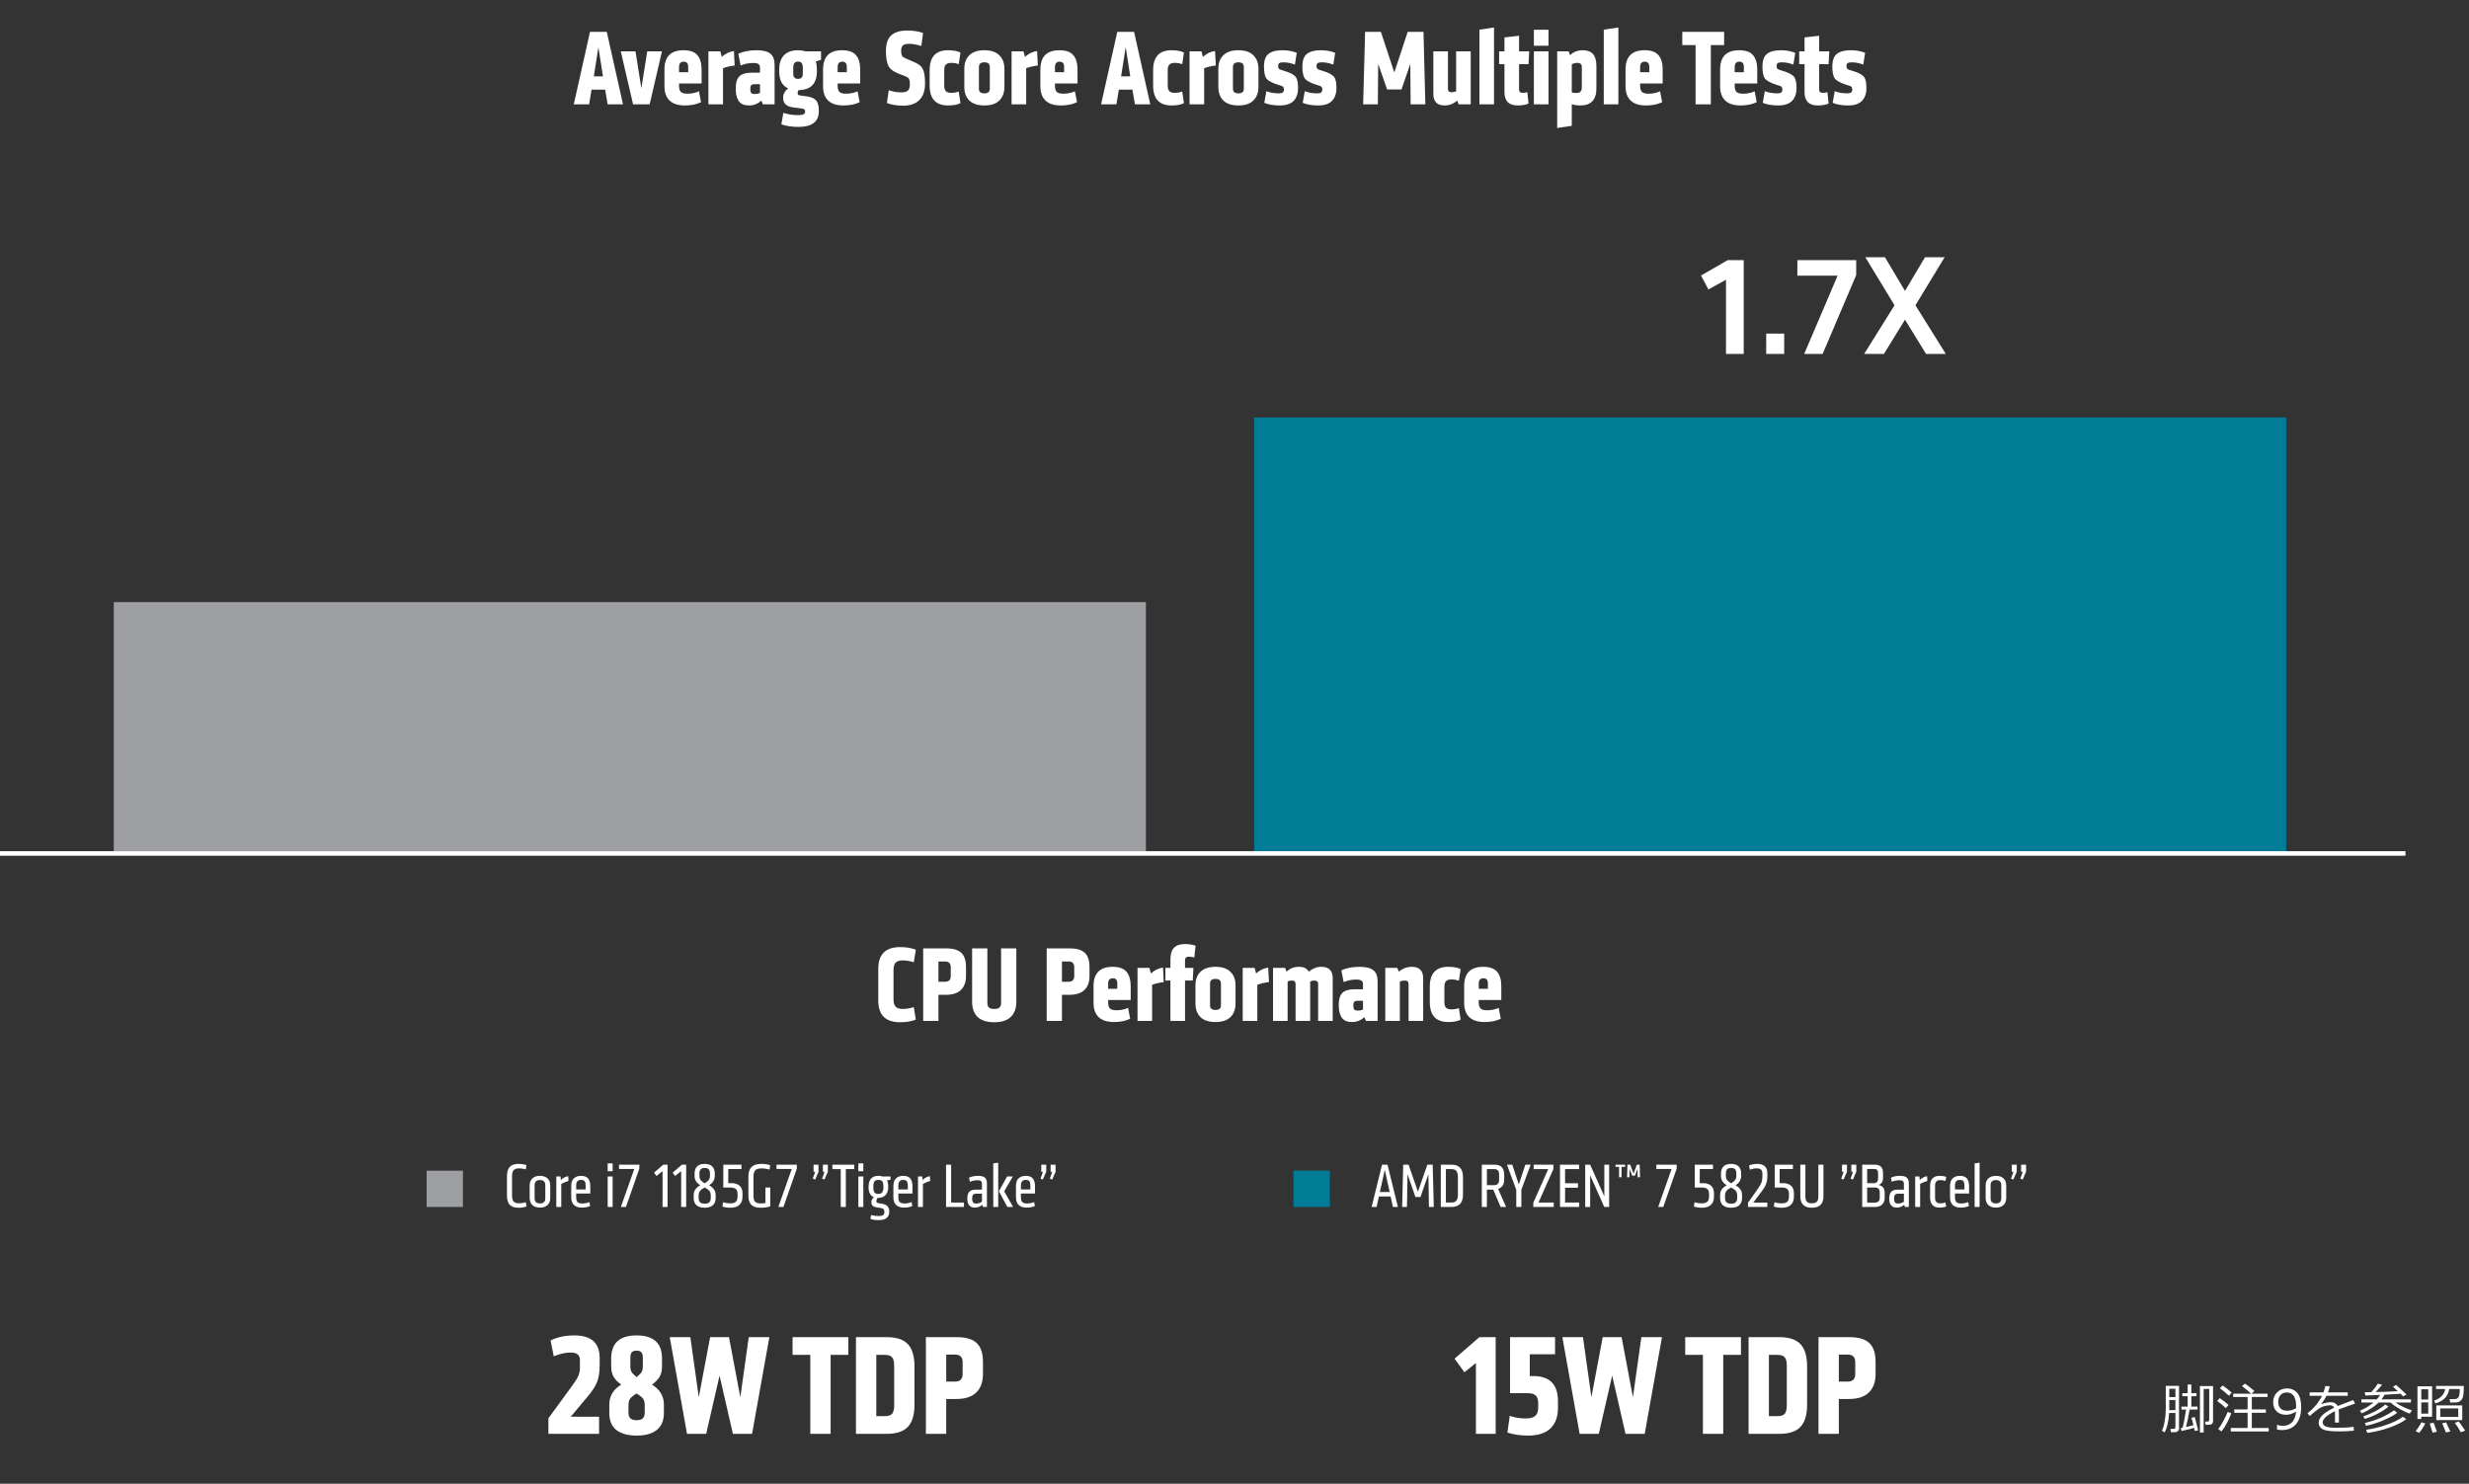
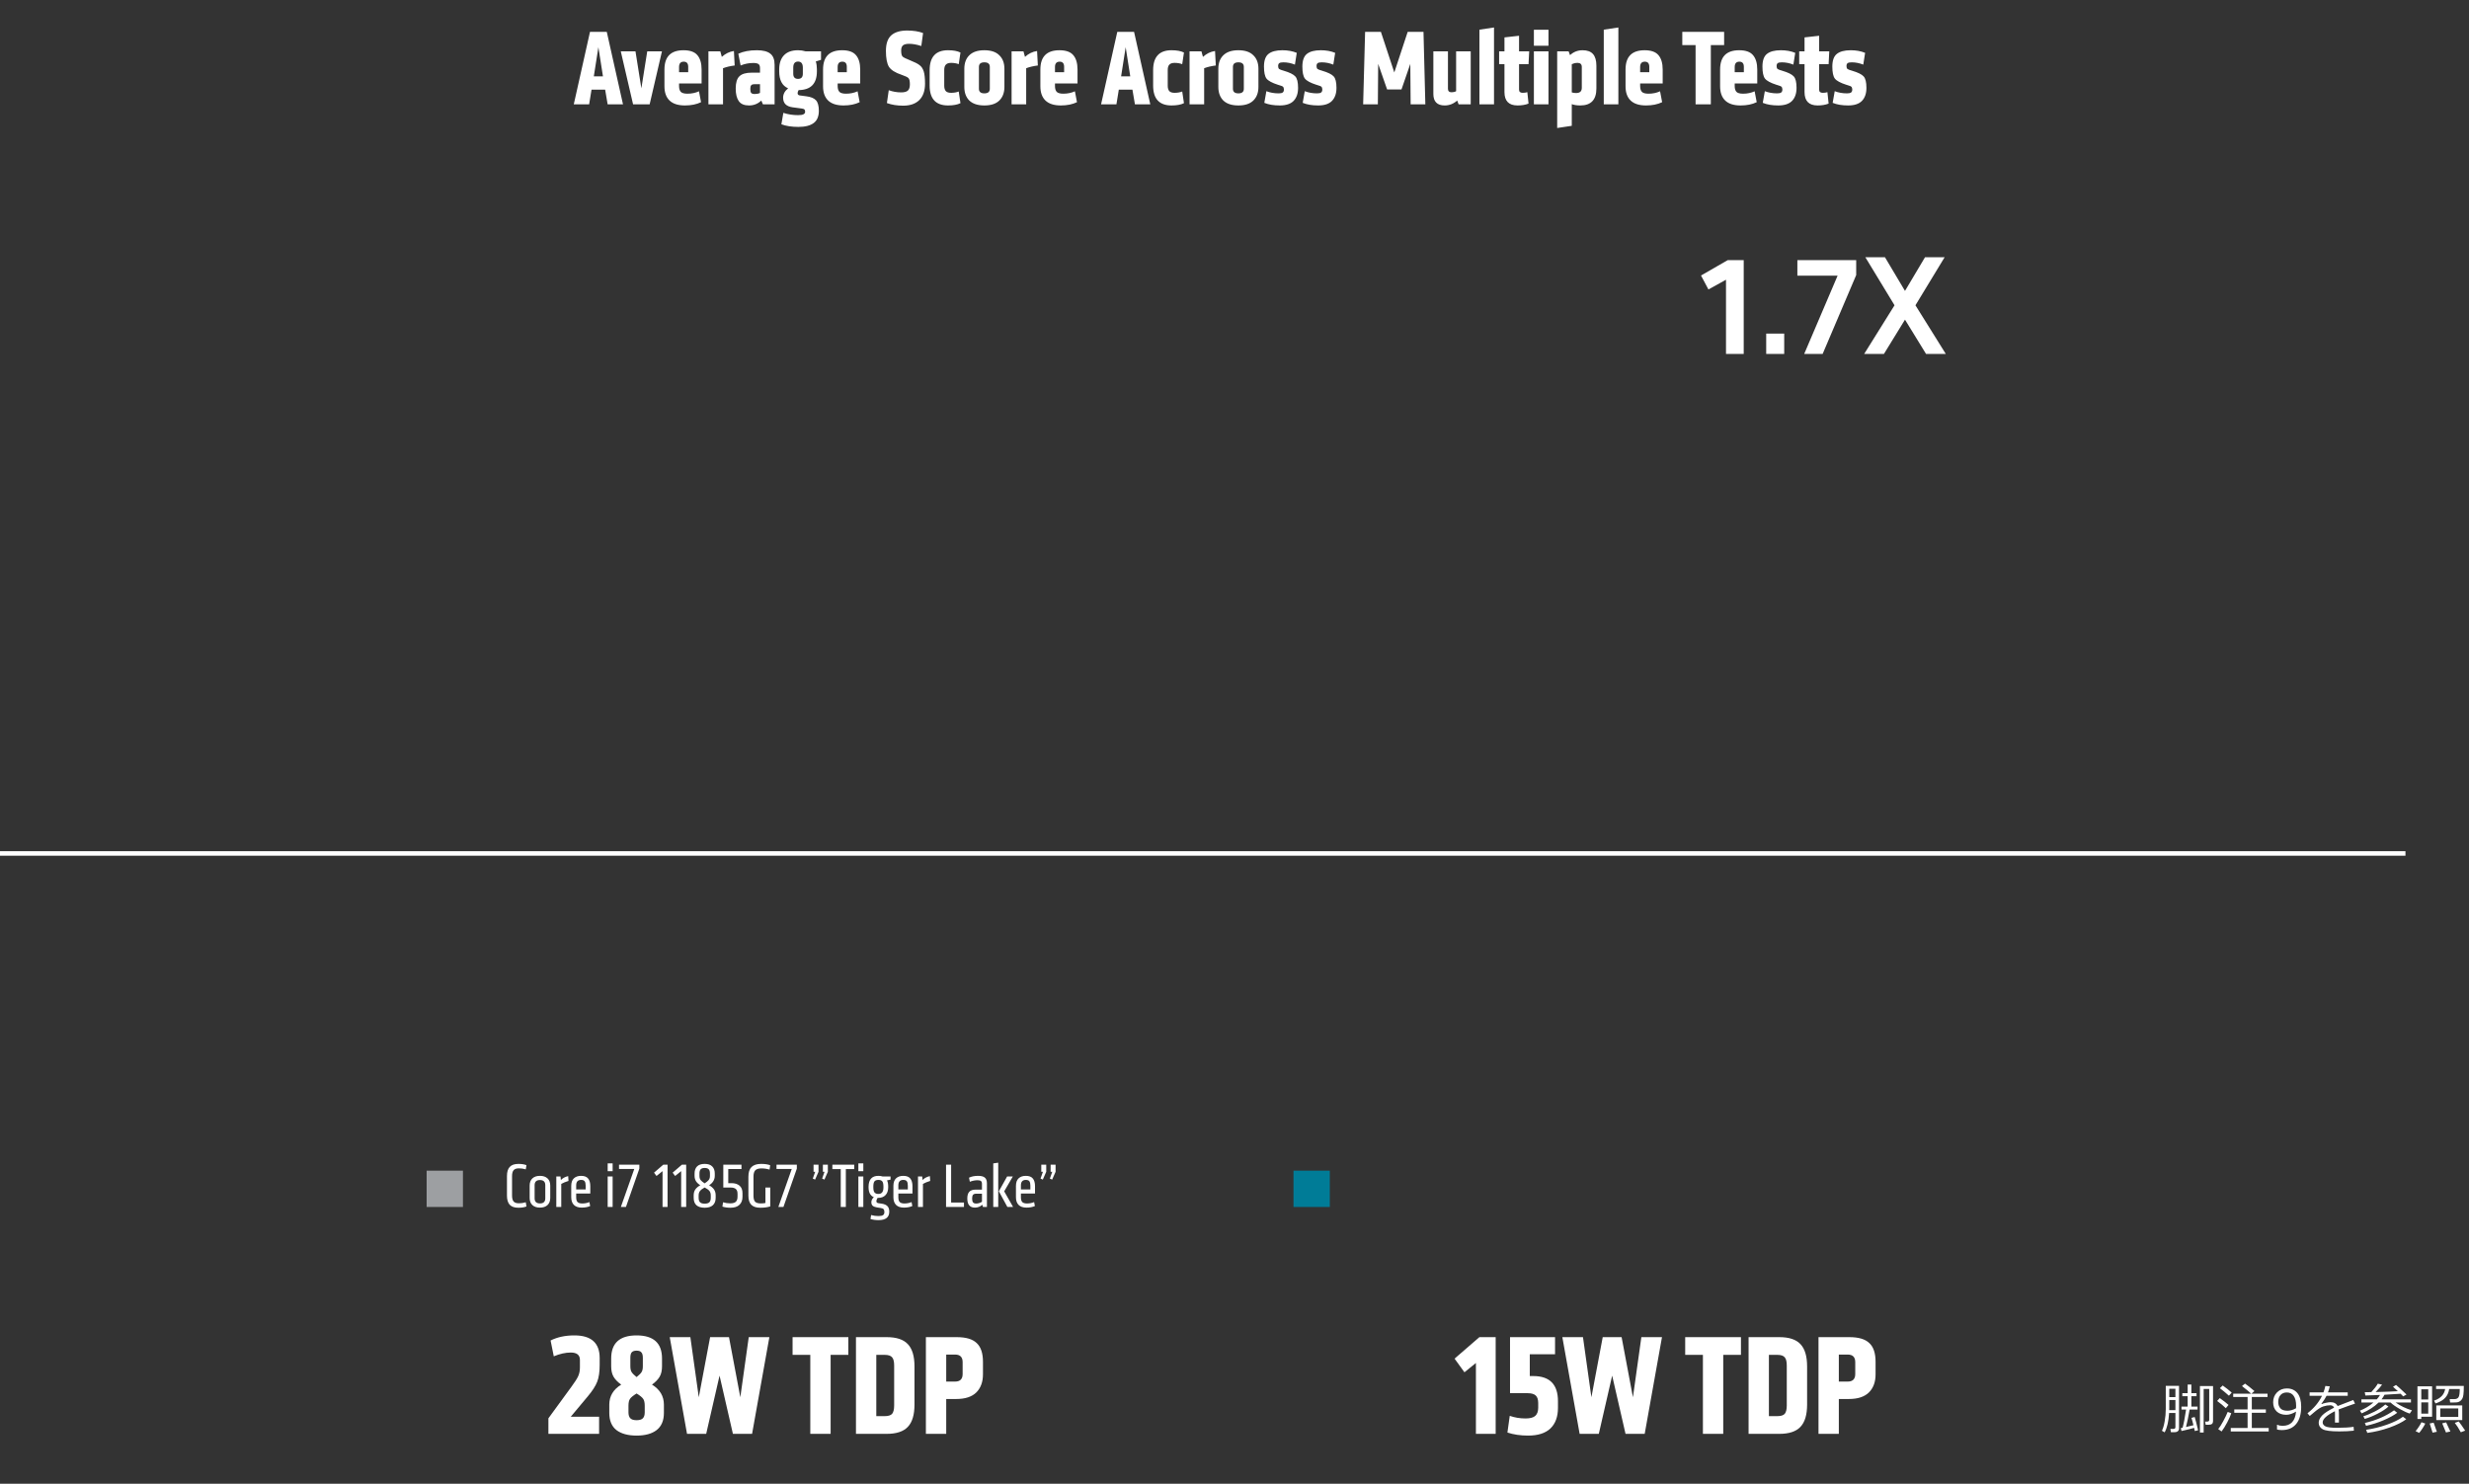
<svg xmlns="http://www.w3.org/2000/svg" width="544" height="327" viewBox="0 0 544 327" fill="none">
  <rect x="0" y="0" width="544" height="327" fill="#333333" stroke="none" />
-   <rect x="25.068" y="132.696" width="227.409" height="54.893" fill="#9D9FA2" />
-   <rect x="276.33" y="92" width="227.409" height="95.589" fill="#007C97" />
  <line x1="530" y1="188.089" y2="188.089" stroke="white" />
  <path d="M126.42 23L129.996 7.016H133.692L137.268 23H133.884L133.332 19.76H130.332L129.804 23H126.42ZM130.836 16.832H132.852L131.844 10.4L130.836 16.832ZM139.489 23L136.777 11.312H140.017L141.313 19.472L142.609 11.312H145.849L143.137 23H139.489ZM154.585 18.392H149.617V18.968C149.617 19.56 149.753 19.992 150.025 20.264C150.297 20.52 150.777 20.648 151.465 20.648C152.393 20.648 153.241 20.472 154.009 20.12L154.465 22.52C153.473 23 152.289 23.24 150.913 23.24C149.409 23.24 148.281 22.88 147.529 22.16C146.777 21.44 146.401 20.392 146.401 19.016V15.32C146.401 12.488 147.801 11.072 150.601 11.072C152.025 11.072 153.041 11.432 153.649 12.152C154.273 12.872 154.585 13.936 154.585 15.344V18.392ZM151.633 15.92V14.72C151.633 13.968 151.305 13.592 150.649 13.592C149.961 13.592 149.617 13.984 149.617 14.768V15.92H151.633ZM161.705 11.24L161.873 14.432C160.945 14.544 160.089 14.744 159.305 15.032V23H156.089V11.312H158.705L159.041 12.536C159.825 11.816 160.713 11.384 161.705 11.24ZM170.669 14.312V23H168.101L167.741 22.16C166.989 22.88 166.085 23.24 165.029 23.24C163.973 23.24 163.221 22.92 162.773 22.28C162.325 21.64 162.101 20.72 162.101 19.52C162.101 18.256 162.365 17.36 162.893 16.832C163.437 16.288 164.333 16.016 165.581 16.016H167.453V14.984C167.453 14.568 167.341 14.28 167.117 14.12C166.893 13.96 166.509 13.88 165.965 13.88C165.005 13.88 164.077 14.064 163.181 14.432L162.677 11.84C163.781 11.328 165.141 11.072 166.757 11.072C168.101 11.072 169.085 11.32 169.709 11.816C170.349 12.296 170.669 13.128 170.669 14.312ZM167.453 20.48V18.56H166.205C165.869 18.56 165.637 18.64 165.509 18.8C165.381 18.944 165.317 19.208 165.317 19.592C165.317 20.008 165.381 20.304 165.509 20.48C165.653 20.64 165.917 20.72 166.301 20.72C166.749 20.72 167.133 20.64 167.453 20.48ZM179.987 15.224V15.728C179.987 18.448 178.643 19.824 175.955 19.856C175.811 20.112 175.739 20.336 175.739 20.528C175.739 20.816 175.899 20.984 176.219 21.032L177.683 21.224C178.675 21.352 179.379 21.648 179.795 22.112C180.211 22.576 180.419 23.344 180.419 24.416C180.419 25.648 180.043 26.544 179.291 27.104C178.539 27.68 177.411 27.968 175.907 27.968C174.435 27.968 173.187 27.776 172.163 27.392L172.595 24.872C173.619 25.208 174.699 25.376 175.835 25.376C176.411 25.376 176.811 25.312 177.035 25.184C177.275 25.072 177.395 24.88 177.395 24.608C177.395 24.368 177.339 24.2 177.227 24.104C177.115 24.008 176.907 23.944 176.603 23.912L174.635 23.648C173.243 23.456 172.547 22.752 172.547 21.536C172.547 20.736 172.915 20.048 173.651 19.472C172.339 18.896 171.683 17.648 171.683 15.728V15.224C171.699 13.896 172.059 12.872 172.763 12.152C173.467 11.432 174.491 11.072 175.835 11.072C176.411 11.072 176.963 11.152 177.491 11.312H180.899V13.184L179.747 13.544C179.907 14.056 179.987 14.616 179.987 15.224ZM176.891 16.256V14.912C176.891 14.016 176.539 13.568 175.835 13.568C175.131 13.568 174.779 14.016 174.779 14.912V16.256C174.779 17.008 175.131 17.384 175.835 17.384C176.539 17.384 176.891 17.008 176.891 16.256ZM189.531 18.392H184.563V18.968C184.563 19.56 184.699 19.992 184.971 20.264C185.243 20.52 185.723 20.648 186.411 20.648C187.339 20.648 188.187 20.472 188.955 20.12L189.411 22.52C188.419 23 187.235 23.24 185.859 23.24C184.355 23.24 183.227 22.88 182.475 22.16C181.723 21.44 181.347 20.392 181.347 19.016V15.32C181.347 12.488 182.747 11.072 185.547 11.072C186.971 11.072 187.987 11.432 188.595 12.152C189.219 12.872 189.531 13.936 189.531 15.344V18.392ZM186.579 15.92V14.72C186.579 13.968 186.251 13.592 185.595 13.592C184.907 13.592 184.563 13.984 184.563 14.768V15.92H186.579ZM203.813 18.44C203.813 20.008 203.397 21.208 202.565 22.04C201.733 22.872 200.541 23.288 198.989 23.288C197.661 23.288 196.469 23.096 195.413 22.712L195.821 19.88C196.701 20.2 197.613 20.36 198.557 20.36C199.261 20.36 199.757 20.224 200.045 19.952C200.333 19.68 200.477 19.224 200.477 18.584C200.477 17.88 200.373 17.424 200.165 17.216C199.973 17.008 199.477 16.768 198.677 16.496C197.237 16.016 196.293 15.416 195.845 14.696C195.413 13.96 195.197 12.8 195.197 11.216C195.197 9.632 195.589 8.488 196.373 7.784C197.173 7.08 198.341 6.728 199.877 6.728C201.237 6.728 202.405 6.912 203.381 7.28L202.997 10.136C201.989 9.816 201.093 9.656 200.309 9.656C199.685 9.656 199.237 9.768 198.965 9.992C198.693 10.216 198.557 10.6 198.557 11.144C198.557 11.784 198.653 12.216 198.845 12.44C199.037 12.648 199.605 12.936 200.549 13.304C201.525 13.688 202.213 14.04 202.613 14.36C203.029 14.664 203.333 15.12 203.525 15.728C203.717 16.336 203.813 17.24 203.813 18.44ZM204.831 18.848V15.464C204.831 12.536 206.183 11.072 208.887 11.072C210.039 11.072 210.951 11.24 211.623 11.576L211.239 14.144C210.743 13.952 210.183 13.856 209.559 13.856C209.015 13.856 208.623 13.992 208.383 14.264C208.159 14.52 208.047 14.904 208.047 15.416V18.896C208.047 19.408 208.159 19.8 208.383 20.072C208.623 20.328 209.015 20.456 209.559 20.456C210.183 20.456 210.743 20.36 211.239 20.168L211.623 22.736C210.951 23.072 210.039 23.24 208.887 23.24C206.183 23.24 204.831 21.776 204.831 18.848ZM221.304 19.16C221.304 20.424 220.928 21.424 220.176 22.16C219.44 22.88 218.344 23.24 216.888 23.24C215.432 23.24 214.328 22.88 213.576 22.16C212.84 21.424 212.472 20.424 212.472 19.16V15.152C212.472 13.888 212.84 12.896 213.576 12.176C214.328 11.44 215.432 11.072 216.888 11.072C218.344 11.072 219.44 11.44 220.176 12.176C220.928 12.896 221.304 13.888 221.304 15.152V19.16ZM218.088 19.568V14.744C218.088 14.072 217.688 13.736 216.888 13.736C216.088 13.736 215.688 14.072 215.688 14.744V19.568C215.688 20.24 216.088 20.576 216.888 20.576C217.688 20.576 218.088 20.24 218.088 19.568ZM228.502 11.24L228.67 14.432C227.742 14.544 226.886 14.744 226.102 15.032V23H222.886V11.312H225.502L225.838 12.536C226.622 11.816 227.51 11.384 228.502 11.24ZM237.413 18.392H232.445V18.968C232.445 19.56 232.581 19.992 232.853 20.264C233.125 20.52 233.605 20.648 234.293 20.648C235.221 20.648 236.069 20.472 236.837 20.12L237.293 22.52C236.301 23 235.117 23.24 233.741 23.24C232.237 23.24 231.109 22.88 230.357 22.16C229.605 21.44 229.229 20.392 229.229 19.016V15.32C229.229 12.488 230.629 11.072 233.429 11.072C234.853 11.072 235.869 11.432 236.477 12.152C237.101 12.872 237.413 13.936 237.413 15.344V18.392ZM234.461 15.92V14.72C234.461 13.968 234.133 13.592 233.477 13.592C232.789 13.592 232.445 13.984 232.445 14.768V15.92H234.461ZM242.599 23L246.175 7.016H249.871L253.447 23H250.063L249.511 19.76H246.511L245.983 23H242.599ZM247.015 16.832H249.031L248.023 10.4L247.015 16.832ZM254.073 18.848V15.464C254.073 12.536 255.425 11.072 258.129 11.072C259.281 11.072 260.193 11.24 260.865 11.576L260.481 14.144C259.985 13.952 259.425 13.856 258.801 13.856C258.257 13.856 257.865 13.992 257.625 14.264C257.401 14.52 257.289 14.904 257.289 15.416V18.896C257.289 19.408 257.401 19.8 257.625 20.072C257.865 20.328 258.257 20.456 258.801 20.456C259.425 20.456 259.985 20.36 260.481 20.168L260.865 22.736C260.193 23.072 259.281 23.24 258.129 23.24C255.425 23.24 254.073 21.776 254.073 18.848ZM267.713 11.24L267.881 14.432C266.953 14.544 266.097 14.744 265.313 15.032V23H262.097V11.312H264.713L265.049 12.536C265.833 11.816 266.721 11.384 267.713 11.24ZM277.272 19.16C277.272 20.424 276.896 21.424 276.144 22.16C275.408 22.88 274.312 23.24 272.856 23.24C271.4 23.24 270.296 22.88 269.544 22.16C268.808 21.424 268.44 20.424 268.44 19.16V15.152C268.44 13.888 268.808 12.896 269.544 12.176C270.296 11.44 271.4 11.072 272.856 11.072C274.312 11.072 275.408 11.44 276.144 12.176C276.896 12.896 277.272 13.888 277.272 15.152V19.16ZM274.056 19.568V14.744C274.056 14.072 273.656 13.736 272.856 13.736C272.056 13.736 271.656 14.072 271.656 14.744V19.568C271.656 20.24 272.056 20.576 272.856 20.576C273.656 20.576 274.056 20.24 274.056 19.568ZM286.007 19.376C286.007 20.592 285.679 21.544 285.023 22.232C284.367 22.904 283.351 23.24 281.975 23.24C280.631 23.24 279.495 23.048 278.567 22.664L279.023 20.096C279.839 20.416 280.743 20.576 281.735 20.576C282.151 20.576 282.447 20.512 282.623 20.384C282.799 20.256 282.887 20.032 282.887 19.712C282.887 19.632 282.879 19.568 282.863 19.52C282.863 19.456 282.847 19.4 282.815 19.352C282.799 19.288 282.783 19.24 282.767 19.208C282.767 19.176 282.735 19.144 282.671 19.112C282.623 19.064 282.583 19.032 282.551 19.016C282.535 19 282.479 18.976 282.383 18.944C282.287 18.912 282.215 18.888 282.167 18.872C282.119 18.856 282.023 18.824 281.879 18.776C281.751 18.728 281.647 18.696 281.567 18.68C280.271 18.264 279.431 17.808 279.047 17.312C278.679 16.816 278.495 15.936 278.495 14.672C278.495 13.344 278.823 12.416 279.479 11.888C280.151 11.344 281.175 11.072 282.551 11.072C283.735 11.072 284.791 11.264 285.719 11.648L285.311 14.24C284.463 13.904 283.615 13.736 282.767 13.736C282.319 13.736 282.015 13.8 281.855 13.928C281.695 14.04 281.615 14.256 281.615 14.576C281.615 14.864 281.687 15.072 281.831 15.2C281.975 15.312 282.311 15.44 282.839 15.584C284.135 15.968 284.983 16.384 285.383 16.832C285.799 17.264 286.007 18.112 286.007 19.376ZM294.467 19.376C294.467 20.592 294.139 21.544 293.483 22.232C292.827 22.904 291.811 23.24 290.435 23.24C289.091 23.24 287.955 23.048 287.027 22.664L287.483 20.096C288.299 20.416 289.203 20.576 290.195 20.576C290.611 20.576 290.907 20.512 291.083 20.384C291.259 20.256 291.347 20.032 291.347 19.712C291.347 19.632 291.339 19.568 291.323 19.52C291.323 19.456 291.307 19.4 291.275 19.352C291.259 19.288 291.243 19.24 291.227 19.208C291.227 19.176 291.195 19.144 291.131 19.112C291.083 19.064 291.043 19.032 291.011 19.016C290.995 19 290.939 18.976 290.843 18.944C290.747 18.912 290.675 18.888 290.627 18.872C290.579 18.856 290.483 18.824 290.339 18.776C290.211 18.728 290.107 18.696 290.027 18.68C288.731 18.264 287.891 17.808 287.507 17.312C287.139 16.816 286.955 15.936 286.955 14.672C286.955 13.344 287.283 12.416 287.939 11.888C288.611 11.344 289.635 11.072 291.011 11.072C292.195 11.072 293.251 11.264 294.179 11.648L293.771 14.24C292.923 13.904 292.075 13.736 291.227 13.736C290.779 13.736 290.475 13.8 290.315 13.928C290.155 14.04 290.075 14.256 290.075 14.576C290.075 14.864 290.147 15.072 290.291 15.2C290.435 15.312 290.771 15.44 291.299 15.584C292.595 15.968 293.443 16.384 293.843 16.832C294.259 17.264 294.467 18.112 294.467 19.376ZM300.345 23L300.777 7.016H304.257L307.209 15.968L310.161 7.016H313.641L314.049 23H310.809L310.737 14.072L308.793 19.712H305.625L303.657 14.072L303.585 23H300.345ZM315.814 11.312H319.03V19.568C319.03 20.08 319.302 20.336 319.846 20.336C320.214 20.336 320.542 20.256 320.83 20.096V11.312H324.046V23H321.382L321.07 22.16C320.254 22.88 319.334 23.24 318.31 23.24C316.646 23.24 315.814 22.392 315.814 20.696V11.312ZM329.18 23H325.964V6.536L329.18 6.056V23ZM336.521 20.312L336.785 22.832C336.097 23.104 335.289 23.24 334.361 23.24C332.441 23.24 331.481 22.256 331.481 20.288V14.144H330.305V11.312H331.481V8.24L334.697 7.88V11.312H336.929L336.785 14.144H334.697V19.76C334.697 20.224 334.961 20.456 335.489 20.456C335.889 20.456 336.233 20.408 336.521 20.312ZM341.18 10.088H337.964V6.56H341.18V10.088ZM341.18 23H337.964V11.312H341.18V23ZM351.737 14.504V19.496C351.737 21.992 350.553 23.24 348.185 23.24C347.433 23.24 346.809 23.144 346.313 22.952V27.728L343.097 28.208V11.312H345.617L345.929 12.152C346.713 11.432 347.633 11.072 348.689 11.072C349.729 11.072 350.497 11.352 350.993 11.912C351.489 12.472 351.737 13.336 351.737 14.504ZM348.521 14.768C348.521 14.16 348.209 13.856 347.585 13.856C347.121 13.856 346.697 13.96 346.313 14.168V20.36C346.553 20.456 346.873 20.504 347.273 20.504C348.105 20.504 348.521 20.12 348.521 19.352V14.768ZM356.578 23H353.362V6.536L356.578 6.056V23ZM366.343 18.392H361.375V18.968C361.375 19.56 361.511 19.992 361.783 20.264C362.055 20.52 362.535 20.648 363.223 20.648C364.151 20.648 364.999 20.472 365.767 20.12L366.223 22.52C365.231 23 364.047 23.24 362.671 23.24C361.167 23.24 360.039 22.88 359.287 22.16C358.535 21.44 358.159 20.392 358.159 19.016V15.32C358.159 12.488 359.559 11.072 362.359 11.072C363.783 11.072 364.799 11.432 365.407 12.152C366.031 12.872 366.343 13.936 366.343 15.344V18.392ZM363.391 15.92V14.72C363.391 13.968 363.063 13.592 362.407 13.592C361.719 13.592 361.375 13.984 361.375 14.768V15.92H363.391ZM373.592 23V9.944H370.664V7.016H379.88V9.944H376.952V23H373.592ZM387.179 18.392H382.211V18.968C382.211 19.56 382.347 19.992 382.619 20.264C382.891 20.52 383.371 20.648 384.059 20.648C384.987 20.648 385.835 20.472 386.603 20.12L387.059 22.52C386.067 23 384.883 23.24 383.507 23.24C382.003 23.24 380.875 22.88 380.123 22.16C379.371 21.44 378.995 20.392 378.995 19.016V15.32C378.995 12.488 380.395 11.072 383.195 11.072C384.619 11.072 385.635 11.432 386.243 12.152C386.867 12.872 387.179 13.936 387.179 15.344V18.392ZM384.227 15.92V14.72C384.227 13.968 383.899 13.592 383.243 13.592C382.555 13.592 382.211 13.984 382.211 14.768V15.92H384.227ZM395.835 19.376C395.835 20.592 395.507 21.544 394.851 22.232C394.195 22.904 393.179 23.24 391.803 23.24C390.459 23.24 389.323 23.048 388.395 22.664L388.851 20.096C389.667 20.416 390.571 20.576 391.563 20.576C391.979 20.576 392.275 20.512 392.451 20.384C392.627 20.256 392.715 20.032 392.715 19.712C392.715 19.632 392.707 19.568 392.691 19.52C392.691 19.456 392.675 19.4 392.643 19.352C392.627 19.288 392.611 19.24 392.595 19.208C392.595 19.176 392.563 19.144 392.499 19.112C392.451 19.064 392.411 19.032 392.379 19.016C392.363 19 392.307 18.976 392.211 18.944C392.115 18.912 392.043 18.888 391.995 18.872C391.947 18.856 391.851 18.824 391.707 18.776C391.579 18.728 391.475 18.696 391.395 18.68C390.099 18.264 389.259 17.808 388.875 17.312C388.507 16.816 388.323 15.936 388.323 14.672C388.323 13.344 388.651 12.416 389.307 11.888C389.979 11.344 391.003 11.072 392.379 11.072C393.563 11.072 394.619 11.264 395.547 11.648L395.139 14.24C394.291 13.904 393.443 13.736 392.595 13.736C392.147 13.736 391.843 13.8 391.683 13.928C391.523 14.04 391.443 14.256 391.443 14.576C391.443 14.864 391.515 15.072 391.659 15.2C391.803 15.312 392.139 15.44 392.667 15.584C393.963 15.968 394.811 16.384 395.211 16.832C395.627 17.264 395.835 18.112 395.835 19.376ZM402.638 20.312L402.902 22.832C402.214 23.104 401.406 23.24 400.478 23.24C398.558 23.24 397.598 22.256 397.598 20.288V14.144H396.422V11.312H397.598V8.24L400.814 7.88V11.312H403.046L402.902 14.144H400.814V19.76C400.814 20.224 401.078 20.456 401.606 20.456C402.006 20.456 402.35 20.408 402.638 20.312ZM411.233 19.376C411.233 20.592 410.905 21.544 410.249 22.232C409.593 22.904 408.577 23.24 407.201 23.24C405.857 23.24 404.721 23.048 403.793 22.664L404.249 20.096C405.065 20.416 405.969 20.576 406.961 20.576C407.377 20.576 407.673 20.512 407.849 20.384C408.025 20.256 408.113 20.032 408.113 19.712C408.113 19.632 408.105 19.568 408.089 19.52C408.089 19.456 408.073 19.4 408.041 19.352C408.025 19.288 408.009 19.24 407.993 19.208C407.993 19.176 407.961 19.144 407.897 19.112C407.849 19.064 407.809 19.032 407.777 19.016C407.761 19 407.705 18.976 407.609 18.944C407.513 18.912 407.441 18.888 407.393 18.872C407.345 18.856 407.249 18.824 407.105 18.776C406.977 18.728 406.873 18.696 406.793 18.68C405.497 18.264 404.657 17.808 404.273 17.312C403.905 16.816 403.721 15.936 403.721 14.672C403.721 13.344 404.049 12.416 404.705 11.888C405.377 11.344 406.401 11.072 407.777 11.072C408.961 11.072 410.017 11.264 410.945 11.648L410.537 14.24C409.689 13.904 408.841 13.736 407.993 13.736C407.545 13.736 407.241 13.8 407.081 13.928C406.921 14.04 406.841 14.256 406.841 14.576C406.841 14.864 406.913 15.072 407.057 15.2C407.201 15.312 407.537 15.44 408.065 15.584C409.361 15.968 410.209 16.384 410.609 16.832C411.025 17.264 411.233 18.112 411.233 19.376Z" fill="white" />
  <path d="M380.293 61.648V78H384.197V57.328H380.677L374.789 60.72L376.421 63.792L380.293 61.648ZM389.15 78H393.118V73.52H389.15V78ZM396.019 60.752H404.883L397.523 78H401.587L408.979 60.624V57.328H396.019V60.752ZM422.034 67.28L428.466 56.688H424.146L419.73 64.112L415.314 56.688H410.993L417.426 67.28L410.738 78H415.09L419.73 70.448L424.37 78H428.722L422.034 67.28Z" fill="white" />
-   <path d="M193.512 220.512V213.504C193.512 210.32 195.12 208.728 198.336 208.728C199.68 208.728 200.832 208.92 201.792 209.304L201.336 212.064C200.488 211.792 199.68 211.656 198.912 211.656C198.16 211.656 197.632 211.824 197.328 212.16C197.024 212.496 196.872 213.032 196.872 213.768V220.248C196.872 220.984 197.024 221.52 197.328 221.856C197.632 222.192 198.16 222.36 198.912 222.36C199.68 222.36 200.488 222.224 201.336 221.952L201.792 224.712C200.832 225.096 199.68 225.288 198.336 225.288C195.12 225.288 193.512 223.696 193.512 220.512ZM203.408 225V209.016H208.52C210.04 209.016 211.136 209.344 211.808 210C212.496 210.64 212.84 211.672 212.84 213.096V215.16C212.84 216.424 212.472 217.424 211.736 218.16C211 218.88 209.896 219.24 208.424 219.24H206.768V225H203.408ZM206.768 216.36H208.232C209.064 216.36 209.48 215.944 209.48 215.112V213.144C209.48 212.312 209.064 211.896 208.232 211.896H206.768V216.36ZM220.572 209.016H223.932V220.8C223.932 222.224 223.524 223.328 222.708 224.112C221.908 224.896 220.692 225.288 219.06 225.288C217.428 225.288 216.204 224.896 215.388 224.112C214.588 223.328 214.188 222.224 214.188 220.8V209.016H217.548V220.992C217.548 221.472 217.66 221.824 217.884 222.048C218.124 222.256 218.516 222.36 219.06 222.36C219.604 222.36 219.988 222.256 220.212 222.048C220.452 221.824 220.572 221.488 220.572 221.04V209.016ZM230.619 225V209.016H235.731C237.251 209.016 238.347 209.344 239.019 210C239.707 210.64 240.051 211.672 240.051 213.096V215.16C240.051 216.424 239.683 217.424 238.947 218.16C238.211 218.88 237.107 219.24 235.635 219.24H233.979V225H230.619ZM233.979 216.36H235.443C236.275 216.36 236.691 215.944 236.691 215.112V213.144C236.691 212.312 236.275 211.896 235.443 211.896H233.979V216.36ZM249.128 220.392H244.16V220.968C244.16 221.56 244.296 221.992 244.568 222.264C244.84 222.52 245.32 222.648 246.008 222.648C246.936 222.648 247.784 222.472 248.552 222.12L249.008 224.52C248.016 225 246.832 225.24 245.456 225.24C243.952 225.24 242.824 224.88 242.072 224.16C241.32 223.44 240.944 222.392 240.944 221.016V217.32C240.944 214.488 242.344 213.072 245.144 213.072C246.568 213.072 247.584 213.432 248.192 214.152C248.816 214.872 249.128 215.936 249.128 217.344V220.392ZM246.176 217.92V216.72C246.176 215.968 245.848 215.592 245.192 215.592C244.504 215.592 244.16 215.984 244.16 216.768V217.92H246.176ZM256.248 213.24L256.416 216.432C255.488 216.544 254.632 216.744 253.848 217.032V225H250.632V213.312H253.248L253.584 214.536C254.368 213.816 255.256 213.384 256.248 213.24ZM263.426 208.44L263.138 211.008C262.738 210.896 262.33 210.84 261.914 210.84C261.37 210.84 261.098 211.104 261.098 211.632V213.312H262.946L262.802 216.096H261.098V225H257.882V216.096H256.778V213.312H257.882V211.464C257.882 210.296 258.138 209.44 258.65 208.896C259.178 208.336 260.002 208.056 261.122 208.056C262.034 208.056 262.802 208.184 263.426 208.44ZM272.229 221.16C272.229 222.424 271.853 223.424 271.101 224.16C270.365 224.88 269.269 225.24 267.813 225.24C266.357 225.24 265.253 224.88 264.501 224.16C263.765 223.424 263.397 222.424 263.397 221.16V217.152C263.397 215.888 263.765 214.896 264.501 214.176C265.253 213.44 266.357 213.072 267.813 213.072C269.269 213.072 270.365 213.44 271.101 214.176C271.853 214.896 272.229 215.888 272.229 217.152V221.16ZM269.013 221.568V216.744C269.013 216.072 268.613 215.736 267.813 215.736C267.013 215.736 266.613 216.072 266.613 216.744V221.568C266.613 222.24 267.013 222.576 267.813 222.576C268.613 222.576 269.013 222.24 269.013 221.568ZM279.428 213.24L279.596 216.432C278.668 216.544 277.812 216.744 277.028 217.032V225H273.812V213.312H276.428L276.764 214.536C277.548 213.816 278.436 213.384 279.428 213.24ZM293.643 225H290.427V216.864C290.427 216.352 290.155 216.096 289.611 216.096C289.259 216.096 288.947 216.168 288.675 216.312V225H285.459V216.864C285.459 216.352 285.187 216.096 284.643 216.096C284.259 216.096 283.947 216.168 283.707 216.312V225H280.491V213.312H283.155L283.467 214.152C284.187 213.432 285.091 213.072 286.179 213.072C287.267 213.072 287.995 213.432 288.363 214.152C289.195 213.432 290.123 213.072 291.147 213.072C292.811 213.072 293.643 213.92 293.643 215.616V225ZM303.532 216.312V225H300.964L300.604 224.16C299.852 224.88 298.948 225.24 297.892 225.24C296.836 225.24 296.084 224.92 295.636 224.28C295.188 223.64 294.964 222.72 294.964 221.52C294.964 220.256 295.228 219.36 295.756 218.832C296.3 218.288 297.196 218.016 298.444 218.016H300.316V216.984C300.316 216.568 300.204 216.28 299.98 216.12C299.756 215.96 299.372 215.88 298.828 215.88C297.868 215.88 296.94 216.064 296.044 216.432L295.54 213.84C296.644 213.328 298.004 213.072 299.62 213.072C300.964 213.072 301.948 213.32 302.572 213.816C303.212 214.296 303.532 215.128 303.532 216.312ZM300.316 222.48V220.56H299.068C298.732 220.56 298.5 220.64 298.372 220.8C298.244 220.944 298.18 221.208 298.18 221.592C298.18 222.008 298.244 222.304 298.372 222.48C298.516 222.64 298.78 222.72 299.164 222.72C299.612 222.72 299.996 222.64 300.316 222.48ZM313.57 225H310.354V216.864C310.354 216.352 310.082 216.096 309.538 216.096C309.122 216.096 308.754 216.176 308.434 216.336V225H305.218V213.312H307.882L308.194 214.152C309.042 213.432 310.002 213.072 311.074 213.072C312.738 213.072 313.57 213.92 313.57 215.616V225ZM315.03 220.848V217.464C315.03 214.536 316.382 213.072 319.086 213.072C320.238 213.072 321.15 213.24 321.822 213.576L321.438 216.144C320.942 215.952 320.382 215.856 319.758 215.856C319.214 215.856 318.822 215.992 318.582 216.264C318.358 216.52 318.246 216.904 318.246 217.416V220.896C318.246 221.408 318.358 221.8 318.582 222.072C318.822 222.328 319.214 222.456 319.758 222.456C320.382 222.456 320.942 222.36 321.438 222.168L321.822 224.736C321.15 225.072 320.238 225.24 319.086 225.24C316.382 225.24 315.03 223.776 315.03 220.848ZM330.785 220.392H325.817V220.968C325.817 221.56 325.953 221.992 326.225 222.264C326.497 222.52 326.977 222.648 327.665 222.648C328.593 222.648 329.441 222.472 330.209 222.12L330.665 224.52C329.673 225 328.489 225.24 327.113 225.24C325.609 225.24 324.481 224.88 323.729 224.16C322.977 223.44 322.601 222.392 322.601 221.016V217.32C322.601 214.488 324.001 213.072 326.801 213.072C328.225 213.072 329.241 213.432 329.849 214.152C330.473 214.872 330.785 215.936 330.785 217.344V220.392ZM327.833 217.92V216.72C327.833 215.968 327.505 215.592 326.849 215.592C326.161 215.592 325.817 215.984 325.817 216.768V217.92H327.833Z" fill="white" />
  <path d="M120.832 316V312.576L125.92 305.6C126.645 304.619 127.136 303.851 127.392 303.296C127.648 302.741 127.776 302.091 127.776 301.344V299.712C127.776 298.624 127.104 298.08 125.76 298.08C124.608 298.08 123.36 298.357 122.016 298.912L121.312 295.424C122.805 294.677 124.555 294.304 126.56 294.304C130.272 294.304 132.128 295.968 132.128 299.296V300.8C132.128 302.336 131.947 303.573 131.584 304.512C131.221 305.451 130.528 306.528 129.504 307.744L125.76 312.224H132V316H120.832ZM134.247 311.392V309.568C134.247 307.691 135.122 306.219 136.871 305.152C136.082 304.576 135.517 303.989 135.175 303.392C134.834 302.795 134.663 302.037 134.663 301.12V299.392C134.663 296 136.53 294.304 140.263 294.304C143.997 294.304 145.863 296 145.863 299.392V301.12C145.863 302.037 145.693 302.795 145.351 303.392C145.01 303.989 144.445 304.576 143.655 305.152C145.405 306.219 146.279 307.691 146.279 309.568V311.392C146.279 313.077 145.746 314.336 144.679 315.168C143.634 315.979 142.162 316.384 140.263 316.384C138.365 316.384 136.882 315.979 135.815 315.168C134.77 314.336 134.247 313.077 134.247 311.392ZM140.263 303.488C140.797 303.061 141.159 302.699 141.351 302.4C141.543 302.101 141.639 301.675 141.639 301.12V299.232C141.639 298.677 141.533 298.283 141.319 298.048C141.127 297.792 140.775 297.664 140.263 297.664C139.751 297.664 139.389 297.792 139.175 298.048C138.983 298.283 138.887 298.677 138.887 299.232V301.12C138.887 301.675 138.983 302.101 139.175 302.4C139.367 302.699 139.73 303.061 140.263 303.488ZM138.471 311.264C138.471 311.861 138.61 312.299 138.887 312.576C139.165 312.853 139.623 312.992 140.263 312.992C140.903 312.992 141.362 312.853 141.639 312.576C141.917 312.299 142.055 311.861 142.055 311.264V309.824C142.055 309.141 141.949 308.64 141.735 308.32C141.522 307.979 141.031 307.573 140.263 307.104C139.495 307.573 139.005 307.979 138.791 308.32C138.578 308.64 138.471 309.141 138.471 309.824V311.264ZM160.62 294.688L163.116 307.936L164.972 294.688H169.516L165.708 316H161.484L158.54 303.168L155.596 316H151.372L147.564 294.688H152.108L153.964 307.936L156.46 294.688H160.62ZM178.534 316V298.592H174.63V294.688H186.918V298.592H183.014V316H178.534ZM188.596 316V294.688H195.38C197.514 294.688 199.06 295.2 200.02 296.224C201.002 297.248 201.492 298.891 201.492 301.152V309.536C201.492 311.797 201.002 313.44 200.02 314.464C199.06 315.488 197.514 316 195.38 316H188.596ZM193.076 312.096H194.932C195.722 312.096 196.266 311.925 196.564 311.584C196.863 311.221 197.012 310.603 197.012 309.728V300.96C197.012 300.085 196.863 299.477 196.564 299.136C196.266 298.773 195.722 298.592 194.932 298.592H193.076V312.096ZM204.003 316V294.688H210.819C212.845 294.688 214.307 295.125 215.203 296C216.12 296.853 216.579 298.229 216.579 300.128V302.88C216.579 304.565 216.088 305.899 215.107 306.88C214.125 307.84 212.653 308.32 210.691 308.32H208.483V316H204.003ZM208.483 304.48H210.435C211.544 304.48 212.099 303.925 212.099 302.816V300.192C212.099 299.083 211.544 298.528 210.435 298.528H208.483V304.48Z" fill="white" />
  <path d="M325.192 316V300.384L322.664 302.432L320.488 299.424L325.96 294.688H329.544V316H325.192ZM332.133 315.712L332.645 312.032C333.733 312.416 334.895 312.608 336.133 312.608C337.135 312.608 337.85 312.416 338.277 312.032C338.703 311.648 338.917 311.04 338.917 310.208V309.216C338.917 308.448 338.735 307.893 338.373 307.552C338.01 307.211 337.423 307.04 336.613 307.04H332.709V294.688H342.629V298.464H337.061V303.264H337.829C341.455 303.264 343.269 305.109 343.269 308.8V310.272C343.269 312.235 342.714 313.749 341.605 314.816C340.495 315.861 338.863 316.384 336.709 316.384C335.002 316.384 333.477 316.16 332.133 315.712ZM357.292 294.688L359.788 307.936L361.644 294.688H366.188L362.38 316H358.156L355.212 303.168L352.268 316H348.044L344.236 294.688H348.78L350.636 307.936L353.132 294.688H357.292ZM375.206 316V298.592H371.302V294.688H383.59V298.592H379.686V316H375.206ZM385.268 316V294.688H392.052C394.185 294.688 395.732 295.2 396.692 296.224C397.673 297.248 398.164 298.891 398.164 301.152V309.536C398.164 311.797 397.673 313.44 396.692 314.464C395.732 315.488 394.185 316 392.052 316H385.268ZM389.748 312.096H391.604C392.393 312.096 392.937 311.925 393.236 311.584C393.535 311.221 393.684 310.603 393.684 309.728V300.96C393.684 300.085 393.535 299.477 393.236 299.136C392.937 298.773 392.393 298.592 391.604 298.592H389.748V312.096ZM400.674 316V294.688H407.49C409.517 294.688 410.978 295.125 411.874 296C412.792 296.853 413.25 298.229 413.25 300.128V302.88C413.25 304.565 412.76 305.899 411.778 306.88C410.797 307.84 409.325 308.32 407.362 308.32H405.154V316H400.674ZM405.154 304.48H407.106C408.216 304.48 408.77 303.925 408.77 302.816V300.192C408.77 299.083 408.216 298.528 407.106 298.528H405.154V304.48Z" fill="white" />
  <rect x="102" y="258" width="8" height="8" transform="rotate(90 102 258)" fill="#9D9FA2" />
  <path d="M114.22 266.168C113.352 266.168 112.713 265.949 112.302 265.51C111.901 265.062 111.7 264.395 111.7 263.508V259.168C111.7 258.281 111.901 257.619 112.302 257.18C112.713 256.732 113.352 256.508 114.22 256.508C114.929 256.508 115.522 256.601 115.998 256.788L115.844 257.712C115.349 257.563 114.85 257.488 114.346 257.488C113.795 257.488 113.403 257.623 113.17 257.894C112.937 258.155 112.82 258.594 112.82 259.21V263.466C112.82 264.082 112.937 264.525 113.17 264.796C113.403 265.057 113.795 265.188 114.346 265.188C114.85 265.188 115.349 265.113 115.844 264.964L115.998 265.888C115.522 266.075 114.929 266.168 114.22 266.168ZM120.635 265.58C120.233 265.953 119.678 266.14 118.969 266.14C118.259 266.14 117.704 265.953 117.303 265.58C116.901 265.207 116.701 264.679 116.701 263.998V261.282C116.701 260.601 116.901 260.073 117.303 259.7C117.704 259.327 118.259 259.14 118.969 259.14C119.678 259.14 120.233 259.327 120.635 259.7C121.036 260.073 121.237 260.601 121.237 261.282V263.998C121.237 264.679 121.036 265.207 120.635 265.58ZM117.793 264.082C117.793 264.838 118.185 265.216 118.969 265.216C119.753 265.216 120.145 264.838 120.145 264.082V261.198C120.145 260.442 119.753 260.064 118.969 260.064C118.185 260.064 117.793 260.442 117.793 261.198V264.082ZM125.189 259.196L125.259 260.26C124.615 260.456 124.083 260.675 123.663 260.918V266H122.571V259.28H123.495L123.579 260.064C123.971 259.644 124.507 259.355 125.189 259.196ZM130.061 263.032H126.953V263.872C126.953 264.357 127.055 264.707 127.261 264.922C127.475 265.127 127.816 265.23 128.283 265.23C128.852 265.23 129.379 265.127 129.865 264.922L130.033 265.79C129.519 266.023 128.899 266.14 128.171 266.14C127.424 266.14 126.85 265.944 126.449 265.552C126.057 265.151 125.861 264.586 125.861 263.858V261.366C125.861 260.619 126.052 260.064 126.435 259.7C126.827 259.327 127.359 259.14 128.031 259.14C128.74 259.14 129.253 259.331 129.571 259.714C129.897 260.097 130.061 260.666 130.061 261.422V263.032ZM129.039 262.136V261.296C129.039 260.867 128.969 260.549 128.829 260.344C128.689 260.139 128.427 260.036 128.045 260.036C127.317 260.036 126.953 260.433 126.953 261.226V262.136H129.039ZM134.983 266H133.891V259.28H134.983V266ZM134.983 258.118H133.891V256.396H134.983V258.118ZM136.796 266L139.75 257.628H136.39V256.676H140.87V257.544L137.916 266H136.796ZM145.981 266V258.104L144.651 259.168L144.105 258.44L146.149 256.676H147.087V266H145.981ZM150.082 266V258.104L148.752 259.168L148.206 258.44L150.25 256.676H151.188V266H150.082ZM152.84 263.984V263.452C152.84 262.92 152.961 262.481 153.204 262.136C153.446 261.791 153.81 261.483 154.296 261.212C153.848 260.923 153.526 260.615 153.33 260.288C153.134 259.961 153.036 259.574 153.036 259.126V258.636C153.036 257.964 153.218 257.441 153.582 257.068C153.955 256.695 154.515 256.508 155.262 256.508C156.008 256.508 156.564 256.695 156.928 257.068C157.301 257.432 157.488 257.955 157.488 258.636V259.126C157.488 259.994 157.072 260.689 156.242 261.212C156.718 261.483 157.077 261.791 157.32 262.136C157.562 262.481 157.684 262.92 157.684 263.452V263.984C157.684 264.703 157.474 265.249 157.054 265.622C156.643 265.986 156.046 266.168 155.262 266.168C154.478 266.168 153.876 265.986 153.456 265.622C153.045 265.249 152.84 264.703 152.84 263.984ZM155.262 260.792C155.663 260.531 155.957 260.288 156.144 260.064C156.33 259.831 156.424 259.532 156.424 259.168V258.594C156.424 258.193 156.335 257.894 156.158 257.698C155.98 257.502 155.682 257.404 155.262 257.404C154.851 257.404 154.557 257.502 154.38 257.698C154.202 257.894 154.114 258.193 154.114 258.594V259.168C154.114 259.541 154.202 259.845 154.38 260.078C154.566 260.302 154.86 260.54 155.262 260.792ZM153.932 263.48V263.956C153.932 264.432 154.039 264.773 154.254 264.978C154.468 265.174 154.804 265.272 155.262 265.272C155.728 265.272 156.069 265.174 156.284 264.978C156.498 264.773 156.606 264.432 156.606 263.956V263.48C156.606 263.06 156.512 262.729 156.326 262.486C156.139 262.243 155.784 261.982 155.262 261.702C154.786 261.954 154.445 262.211 154.24 262.472C154.034 262.724 153.932 263.06 153.932 263.48ZM159.17 265.916L159.31 264.964C159.814 265.123 160.337 265.202 160.878 265.202C161.448 265.202 161.858 265.09 162.11 264.866C162.372 264.633 162.502 264.255 162.502 263.732V263.102C162.502 262.607 162.376 262.253 162.124 262.038C161.882 261.823 161.494 261.716 160.962 261.716H159.366V256.676H163.37V257.642H160.458V260.75H161.186C161.914 260.75 162.498 260.932 162.936 261.296C163.375 261.66 163.594 262.215 163.594 262.962V263.76C163.594 264.525 163.366 265.118 162.908 265.538C162.46 265.958 161.807 266.168 160.948 266.168C160.286 266.168 159.693 266.084 159.17 265.916ZM164.897 263.522V259.308C164.897 258.356 165.126 257.651 165.583 257.194C166.05 256.737 166.759 256.508 167.711 256.508C168.505 256.508 169.167 256.606 169.699 256.802L169.559 257.768C168.981 257.591 168.388 257.502 167.781 257.502C167.137 257.502 166.68 257.642 166.409 257.922C166.148 258.202 166.017 258.669 166.017 259.322V263.508C166.017 264.115 166.129 264.553 166.353 264.824C166.587 265.085 167.016 265.216 167.641 265.216C168.061 265.216 168.397 265.183 168.649 265.118V261.716H169.713V265.874C169.107 266.07 168.379 266.168 167.529 266.168C166.624 266.168 165.957 265.949 165.527 265.51C165.107 265.062 164.897 264.399 164.897 263.522ZM171.495 266L174.449 257.628H171.089V256.676H175.569V257.544L172.615 266H171.495ZM180.344 256.676V258.244L179.588 259.966L179.084 259.742L179.616 258.244H179.252V256.676H180.344ZM182.402 256.676V258.244L181.646 259.966L181.142 259.742L181.674 258.244H181.31V256.676H182.402ZM188.214 257.656H186.366V266H185.245V257.656H183.398V256.676H188.214V257.656ZM190.217 266H189.125V259.28H190.217V266ZM190.217 258.118H189.125V256.396H190.217V258.118ZM195.698 261.52V261.66C195.698 262.397 195.502 262.971 195.11 263.382C194.727 263.793 194.181 263.998 193.472 263.998H193.36C193.183 264.278 193.094 264.521 193.094 264.726C193.094 264.978 193.243 265.123 193.542 265.16L194.284 265.272C194.844 265.356 195.259 265.538 195.53 265.818C195.801 266.089 195.936 266.495 195.936 267.036C195.936 268.277 195.147 268.898 193.57 268.898C192.898 268.898 192.305 268.814 191.792 268.646L191.932 267.778C192.483 267.927 193.019 268.002 193.542 268.002C194.009 268.002 194.345 267.937 194.55 267.806C194.755 267.675 194.858 267.447 194.858 267.12C194.858 266.831 194.802 266.621 194.69 266.49C194.578 266.359 194.359 266.271 194.032 266.224L193.22 266.098C192.819 266.033 192.511 265.916 192.296 265.748C192.091 265.571 191.988 265.305 191.988 264.95C191.988 264.539 192.17 264.171 192.534 263.844C191.759 263.517 191.372 262.789 191.372 261.66V261.52C191.391 259.933 192.114 259.14 193.542 259.14C193.869 259.14 194.181 259.187 194.48 259.28H196.216V259.966L195.432 260.148C195.609 260.456 195.698 260.913 195.698 261.52ZM194.648 261.716V261.52C194.648 260.96 194.564 260.573 194.396 260.358C194.228 260.143 193.943 260.036 193.542 260.036C193.131 260.036 192.842 260.143 192.674 260.358C192.506 260.573 192.422 260.96 192.422 261.52V261.688C192.422 262.22 192.511 262.593 192.688 262.808C192.875 263.023 193.159 263.13 193.542 263.13C194.279 263.13 194.648 262.659 194.648 261.716ZM201.045 263.032H197.937V263.872C197.937 264.357 198.04 264.707 198.245 264.922C198.46 265.127 198.8 265.23 199.267 265.23C199.836 265.23 200.364 265.127 200.849 264.922L201.017 265.79C200.504 266.023 199.883 266.14 199.155 266.14C198.408 266.14 197.834 265.944 197.433 265.552C197.041 265.151 196.845 264.586 196.845 263.858V261.366C196.845 260.619 197.036 260.064 197.419 259.7C197.811 259.327 198.343 259.14 199.015 259.14C199.724 259.14 200.238 259.331 200.555 259.714C200.882 260.097 201.045 260.666 201.045 261.422V263.032ZM200.023 262.136V261.296C200.023 260.867 199.953 260.549 199.813 260.344C199.673 260.139 199.412 260.036 199.029 260.036C198.301 260.036 197.937 260.433 197.937 261.226V262.136H200.023ZM204.882 259.196L204.952 260.26C204.308 260.456 203.776 260.675 203.356 260.918V266H202.264V259.28H203.188L203.272 260.064C203.664 259.644 204.201 259.355 204.882 259.196ZM212.393 266H208.445V256.676H209.565V265.02H212.393V266ZM217.453 260.792V266H216.571L216.445 265.51C215.969 265.93 215.423 266.14 214.807 266.14C213.687 266.14 213.127 265.473 213.127 264.138C213.127 263.447 213.276 262.948 213.575 262.64C213.874 262.332 214.331 262.178 214.947 262.178H216.361V260.946C216.361 260.619 216.286 260.4 216.137 260.288C215.988 260.167 215.736 260.106 215.381 260.106C214.83 260.106 214.266 260.218 213.687 260.442L213.505 259.546C214.046 259.275 214.723 259.14 215.535 259.14C216.188 259.14 216.669 259.266 216.977 259.518C217.294 259.77 217.453 260.195 217.453 260.792ZM216.361 264.852V263.074H215.129C214.765 263.074 214.518 263.158 214.387 263.326C214.256 263.494 214.191 263.765 214.191 264.138C214.191 264.521 214.256 264.801 214.387 264.978C214.518 265.155 214.751 265.244 215.087 265.244C215.516 265.244 215.941 265.113 216.361 264.852ZM219.94 266H218.848V256.396L219.94 256.242V266ZM220.08 262.542L221.9 259.28H223.16L221.256 262.556L223.216 266H221.956L220.08 262.542ZM228.047 263.032H224.939V263.872C224.939 264.357 225.042 264.707 225.247 264.922C225.462 265.127 225.802 265.23 226.269 265.23C226.838 265.23 227.366 265.127 227.851 264.922L228.019 265.79C227.506 266.023 226.885 266.14 226.157 266.14C225.41 266.14 224.836 265.944 224.435 265.552C224.043 265.151 223.847 264.586 223.847 263.858V261.366C223.847 260.619 224.038 260.064 224.421 259.7C224.813 259.327 225.345 259.14 226.017 259.14C226.726 259.14 227.24 259.331 227.557 259.714C227.884 260.097 228.047 260.666 228.047 261.422V263.032ZM227.025 262.136V261.296C227.025 260.867 226.955 260.549 226.815 260.344C226.675 260.139 226.414 260.036 226.031 260.036C225.303 260.036 224.939 260.433 224.939 261.226V262.136H227.025ZM230.52 256.676V258.244L229.764 259.966L229.26 259.742L229.792 258.244H229.428V256.676H230.52ZM232.578 256.676V258.244L231.822 259.966L231.318 259.742L231.85 258.244H231.486V256.676H232.578Z" fill="white" />
  <rect x="293" y="258" width="8" height="8" transform="rotate(90 293 258)" fill="#007C97" />
-   <path d="M305.71 256.676L308.006 266H306.9L306.396 263.69H303.82L303.316 266H302.21L304.506 256.676H305.71ZM306.186 262.696L305.108 257.81L304.03 262.696H306.186ZM315.669 256.676L315.907 266H314.843L314.717 258.776L312.981 263.802H311.861L310.125 258.776L309.999 266H308.935L309.173 256.676H310.349L312.421 262.626L314.493 256.676H315.669ZM317.455 256.676H319.807C321.497 256.676 322.341 257.581 322.341 259.392V263.284C322.341 265.095 321.497 266 319.807 266H317.455V256.676ZM319.751 265.02C320.293 265.02 320.671 264.885 320.885 264.614C321.109 264.343 321.221 263.905 321.221 263.298V259.378C321.221 258.771 321.109 258.333 320.885 258.062C320.671 257.791 320.293 257.656 319.751 257.656H318.575V265.02H319.751ZM331.42 258.902V259.966C331.42 261.03 330.977 261.716 330.09 262.024L331.84 266H330.636L329.012 262.178H327.612V266H326.492V256.676H329.236C330.002 256.676 330.557 256.863 330.902 257.236C331.248 257.6 331.42 258.155 331.42 258.902ZM330.3 259.952V258.888C330.3 258.44 330.212 258.123 330.034 257.936C329.857 257.749 329.563 257.656 329.152 257.656H327.612V261.198H329.096C329.526 261.198 329.834 261.1 330.02 260.904C330.207 260.708 330.3 260.391 330.3 259.952ZM334.083 266V262.206L332.025 256.676H333.201L334.643 261.03L336.085 256.676H337.261L335.203 262.206V266H334.083ZM342.273 257.614L338.983 265.02H342.343V266H337.835V265.062L341.125 257.656H337.919V256.676H342.273V257.614ZM347.933 266H343.719V256.676H347.933V257.656H344.839V260.778H347.681V261.758H344.839V265.02H347.933V266ZM349.27 266V256.676H350.362L353.484 263.662V256.676H354.548V266H353.47L350.362 259.014V266H349.27ZM358.063 257.166H357.279V259.448H356.733V257.166H355.949V256.676H358.063V257.166ZM359.617 259.098L359.057 257.6L359.015 259.448H358.497L358.581 256.676H359.197L359.925 258.678L360.653 256.676H361.269L361.353 259.448H360.835L360.793 257.6L360.233 259.098H359.617ZM365.352 266L368.306 257.628H364.946V256.676H369.426V257.544L366.472 266H365.352ZM373.221 265.916L373.361 264.964C373.865 265.123 374.388 265.202 374.929 265.202C375.499 265.202 375.909 265.09 376.161 264.866C376.423 264.633 376.553 264.255 376.553 263.732V263.102C376.553 262.607 376.427 262.253 376.175 262.038C375.933 261.823 375.545 261.716 375.013 261.716H373.417V256.676H377.421V257.642H374.509V260.75H375.237C375.965 260.75 376.549 260.932 376.987 261.296C377.426 261.66 377.645 262.215 377.645 262.962V263.76C377.645 264.525 377.417 265.118 376.959 265.538C376.511 265.958 375.858 266.168 374.999 266.168C374.337 266.168 373.744 266.084 373.221 265.916ZM378.99 263.984V263.452C378.99 262.92 379.111 262.481 379.354 262.136C379.597 261.791 379.961 261.483 380.446 261.212C379.998 260.923 379.676 260.615 379.48 260.288C379.284 259.961 379.186 259.574 379.186 259.126V258.636C379.186 257.964 379.368 257.441 379.732 257.068C380.105 256.695 380.665 256.508 381.412 256.508C382.159 256.508 382.714 256.695 383.078 257.068C383.451 257.432 383.638 257.955 383.638 258.636V259.126C383.638 259.994 383.223 260.689 382.392 261.212C382.868 261.483 383.227 261.791 383.47 262.136C383.713 262.481 383.834 262.92 383.834 263.452V263.984C383.834 264.703 383.624 265.249 383.204 265.622C382.793 265.986 382.196 266.168 381.412 266.168C380.628 266.168 380.026 265.986 379.606 265.622C379.195 265.249 378.99 264.703 378.99 263.984ZM381.412 260.792C381.813 260.531 382.107 260.288 382.294 260.064C382.481 259.831 382.574 259.532 382.574 259.168V258.594C382.574 258.193 382.485 257.894 382.308 257.698C382.131 257.502 381.832 257.404 381.412 257.404C381.001 257.404 380.707 257.502 380.53 257.698C380.353 257.894 380.264 258.193 380.264 258.594V259.168C380.264 259.541 380.353 259.845 380.53 260.078C380.717 260.302 381.011 260.54 381.412 260.792ZM380.082 263.48V263.956C380.082 264.432 380.189 264.773 380.404 264.978C380.619 265.174 380.955 265.272 381.412 265.272C381.879 265.272 382.219 265.174 382.434 264.978C382.649 264.773 382.756 264.432 382.756 263.956V263.48C382.756 263.06 382.663 262.729 382.476 262.486C382.289 262.243 381.935 261.982 381.412 261.702C380.936 261.954 380.595 262.211 380.39 262.472C380.185 262.724 380.082 263.06 380.082 263.48ZM385.138 266V265.076L387.336 261.954C387.709 261.422 387.966 260.974 388.106 260.61C388.246 260.237 388.316 259.77 388.316 259.21V258.748C388.316 258.291 388.223 257.969 388.036 257.782C387.849 257.586 387.513 257.488 387.028 257.488C386.524 257.488 386.034 257.591 385.558 257.796L385.362 256.872C385.847 256.629 386.459 256.508 387.196 256.508C387.933 256.508 388.484 256.681 388.848 257.026C389.221 257.362 389.408 257.913 389.408 258.678V259.112C389.408 259.812 389.315 260.409 389.128 260.904C388.951 261.389 388.652 261.912 388.232 262.472L386.3 265.034H389.394V266H385.138ZM390.831 265.916L390.971 264.964C391.475 265.123 391.997 265.202 392.539 265.202C393.108 265.202 393.519 265.09 393.771 264.866C394.032 264.633 394.163 264.255 394.163 263.732V263.102C394.163 262.607 394.037 262.253 393.785 262.038C393.542 261.823 393.155 261.716 392.623 261.716H391.027V256.676H395.031V257.642H392.119V260.75H392.847C393.575 260.75 394.158 260.932 394.597 261.296C395.035 261.66 395.255 262.215 395.255 262.962V263.76C395.255 264.525 395.026 265.118 394.569 265.538C394.121 265.958 393.467 266.168 392.609 266.168C391.946 266.168 391.353 266.084 390.831 265.916ZM400.645 256.676H401.765V263.634C401.765 265.323 400.916 266.168 399.217 266.168C397.519 266.168 396.669 265.323 396.669 263.634V256.676H397.789V263.704C397.789 264.236 397.901 264.619 398.125 264.852C398.359 265.076 398.723 265.188 399.217 265.188C399.712 265.188 400.071 265.076 400.295 264.852C400.529 264.619 400.645 264.236 400.645 263.704V256.676ZM406.945 256.676V258.244L406.189 259.966L405.685 259.742L406.217 258.244H405.853V256.676H406.945ZM409.003 256.676V258.244L408.247 259.966L407.743 259.742L408.275 258.244H407.911V256.676H409.003ZM410.301 266V256.676H413.087C414.291 256.676 414.893 257.278 414.893 258.482V259.602C414.893 260.405 414.562 260.918 413.899 261.142C414.804 261.338 415.257 261.907 415.257 262.85V263.97C415.257 264.586 415.07 265.081 414.697 265.454C414.333 265.818 413.796 266 413.087 266H410.301ZM411.393 260.764H412.807C413.47 260.764 413.801 260.423 413.801 259.742V258.482C413.801 257.913 413.535 257.628 413.003 257.628H411.393V260.764ZM411.393 265.048H413.045C413.792 265.048 414.165 264.689 414.165 263.97V262.836C414.165 262.089 413.824 261.716 413.143 261.716H411.393V265.048ZM420.58 260.792V266H419.698L419.572 265.51C419.096 265.93 418.55 266.14 417.934 266.14C416.814 266.14 416.254 265.473 416.254 264.138C416.254 263.447 416.403 262.948 416.702 262.64C417.001 262.332 417.458 262.178 418.074 262.178H419.488V260.946C419.488 260.619 419.413 260.4 419.264 260.288C419.115 260.167 418.863 260.106 418.508 260.106C417.957 260.106 417.393 260.218 416.814 260.442L416.632 259.546C417.173 259.275 417.85 259.14 418.662 259.14C419.315 259.14 419.796 259.266 420.104 259.518C420.421 259.77 420.58 260.195 420.58 260.792ZM419.488 264.852V263.074H418.256C417.892 263.074 417.645 263.158 417.514 263.326C417.383 263.494 417.318 263.765 417.318 264.138C417.318 264.521 417.383 264.801 417.514 264.978C417.645 265.155 417.878 265.244 418.214 265.244C418.643 265.244 419.068 265.113 419.488 264.852ZM424.593 259.196L424.663 260.26C424.019 260.456 423.487 260.675 423.067 260.918V266H421.975V259.28H422.899L422.983 260.064C423.375 259.644 423.912 259.355 424.593 259.196ZM427.323 266.14C426.642 266.14 426.128 265.949 425.783 265.566C425.438 265.183 425.265 264.656 425.265 263.984V261.296C425.265 260.624 425.438 260.097 425.783 259.714C426.128 259.331 426.642 259.14 427.323 259.14C427.92 259.14 428.415 259.219 428.807 259.378L428.653 260.26C428.252 260.139 427.86 260.078 427.477 260.078C426.73 260.078 426.357 260.479 426.357 261.282V263.998C426.357 264.801 426.73 265.202 427.477 265.202C427.86 265.202 428.252 265.141 428.653 265.02L428.807 265.902C428.415 266.061 427.92 266.14 427.323 266.14ZM433.854 263.032H430.746V263.872C430.746 264.357 430.848 264.707 431.054 264.922C431.268 265.127 431.609 265.23 432.076 265.23C432.645 265.23 433.172 265.127 433.658 264.922L433.826 265.79C433.312 266.023 432.692 266.14 431.964 266.14C431.217 266.14 430.643 265.944 430.242 265.552C429.85 265.151 429.654 264.586 429.654 263.858V261.366C429.654 260.619 429.845 260.064 430.228 259.7C430.62 259.327 431.152 259.14 431.824 259.14C432.533 259.14 433.046 259.331 433.364 259.714C433.69 260.097 433.854 260.666 433.854 261.422V263.032ZM432.832 262.136V261.296C432.832 260.867 432.762 260.549 432.622 260.344C432.482 260.139 432.22 260.036 431.838 260.036C431.11 260.036 430.746 260.433 430.746 261.226V262.136H432.832ZM436.165 266H435.073V256.396L436.165 256.242V266ZM441.435 265.58C441.034 265.953 440.479 266.14 439.769 266.14C439.06 266.14 438.505 265.953 438.103 265.58C437.702 265.207 437.501 264.679 437.501 263.998V261.282C437.501 260.601 437.702 260.073 438.103 259.7C438.505 259.327 439.06 259.14 439.769 259.14C440.479 259.14 441.034 259.327 441.435 259.7C441.837 260.073 442.037 260.601 442.037 261.282V263.998C442.037 264.679 441.837 265.207 441.435 265.58ZM438.593 264.082C438.593 264.838 438.985 265.216 439.769 265.216C440.553 265.216 440.945 264.838 440.945 264.082V261.198C440.945 260.442 440.553 260.064 439.769 260.064C438.985 260.064 438.593 260.442 438.593 261.198V264.082ZM444.352 256.676V258.244L443.596 259.966L443.092 259.742L443.624 258.244H443.26V256.676H444.352ZM446.41 256.676V258.244L445.654 259.966L445.15 259.742L445.682 258.244H445.318V256.676H446.41Z" fill="white" />
  <path d="M480.662 315.375L480.492 314.736L480.891 314.66C481.141 313.766 481.398 312.43 481.664 310.652H480.65V309.99H482.01V307.699H480.838V307.037H482.01V305.127H482.83V307.037H483.967V307.699H482.83V309.99H484.189V310.652H482.443C482.178 312.184 481.914 313.463 481.652 314.49C482.352 314.33 482.896 314.199 483.287 314.098C483.115 313.371 482.967 312.83 482.842 312.475L483.562 312.287C483.766 312.951 484.016 313.924 484.312 315.205L483.592 315.387L483.428 314.678C482.885 314.854 481.963 315.086 480.662 315.375ZM479.314 311.396H477.926C477.82 313.229 477.492 314.652 476.941 315.668L476.344 315.322C476.59 314.826 476.791 314.131 476.947 313.236C477.107 312.338 477.188 311.439 477.188 310.541V305.426H480.111V314.859C480.111 315.074 480.025 315.256 479.854 315.404C479.686 315.557 479.471 315.633 479.209 315.633H478.324L478.201 314.906H478.875C479.168 314.906 479.314 314.781 479.314 314.531V311.396ZM477.961 307.91H479.314V306.059H477.961V307.91ZM477.949 310.781H479.314V308.543H477.961V310.207C477.961 310.293 477.957 310.484 477.949 310.781ZM486.709 313.992H485.977L485.854 313.295H486.328C486.617 313.295 486.762 313.172 486.762 312.926V306.111H485.537V315.715H484.717V305.461H487.605V313.195C487.605 313.727 487.307 313.992 486.709 313.992ZM491.508 315.475V314.707H495.217V311.35H492.281V310.617H495.217V307.875H492.047V307.143H496.002C495.701 306.842 495.027 306.283 493.98 305.467L494.654 304.928C495.17 305.287 495.859 305.834 496.723 306.568L496.078 307.143H499.611V307.875H496.148V310.617H499.242V311.35H496.148V314.707H499.869V315.475H491.508ZM491.104 307.594C490.373 306.934 489.709 306.383 489.111 305.941L489.732 305.344C490.521 305.902 491.184 306.424 491.719 306.908L491.104 307.594ZM490.418 310.348C489.938 309.867 489.301 309.336 488.508 308.754L489.088 308.121C489.869 308.672 490.514 309.174 491.021 309.627L490.418 310.348ZM489.486 315.475L488.742 314.947C489.055 314.576 489.42 314.006 489.838 313.236C490.256 312.463 490.588 311.773 490.834 311.168L491.619 311.449C491.451 311.996 491.152 312.674 490.723 313.482C490.297 314.291 489.885 314.955 489.486 315.475ZM501.697 315.035V313.998H501.768C502.096 314.154 502.479 314.232 502.916 314.232C504.721 314.232 505.713 313.188 505.893 311.098C505.111 311.566 504.393 311.801 503.736 311.801C502.846 311.801 502.141 311.555 501.621 311.062C501.105 310.566 500.848 309.889 500.848 309.029C500.848 308.146 501.137 307.42 501.715 306.85C502.293 306.279 503.012 305.994 503.871 305.994C504.852 305.994 505.621 306.332 506.18 307.008C506.742 307.68 507.023 308.693 507.023 310.049C507.023 311.674 506.654 312.934 505.916 313.828C505.178 314.723 504.119 315.17 502.74 315.17C502.334 315.17 501.986 315.125 501.697 315.035ZM505.893 310.359L505.91 309.838C505.91 308.885 505.734 308.154 505.383 307.646C505.031 307.135 504.523 306.879 503.859 306.879C503.277 306.879 502.816 307.066 502.477 307.441C502.137 307.812 501.967 308.326 501.967 308.982C501.967 309.545 502.125 310.008 502.441 310.371C502.758 310.73 503.281 310.91 504.012 310.91C504.609 310.91 505.236 310.727 505.893 310.359ZM515.338 313.512H514.471V311.59C514.471 311.363 514.465 311.17 514.453 311.01C512.656 311.912 511.758 312.73 511.758 313.465C511.758 313.832 511.959 314.125 512.361 314.344C512.764 314.559 513.611 314.666 514.904 314.666C516.439 314.666 517.664 314.594 518.578 314.449L518.637 315.299C517.707 315.408 516.633 315.463 515.414 315.463C513.535 315.463 512.311 315.299 511.74 314.971C511.17 314.643 510.885 314.174 510.885 313.564C510.881 313.021 511.131 312.484 511.635 311.953C512.143 311.422 513.023 310.848 514.277 310.23C514.117 309.879 513.83 309.703 513.416 309.703C512.947 309.703 512.441 309.789 511.898 309.961C511.359 310.129 510.689 310.555 509.889 311.238L508.916 312.059L508.412 311.461C509.842 310.352 510.908 309.07 511.611 307.617H508.881V306.855H511.934C512.113 306.391 512.252 305.922 512.35 305.449L513.322 305.531C513.225 305.98 513.092 306.422 512.924 306.855H517.277V307.617H512.613C512.395 308.066 512.014 308.66 511.471 309.398L511.559 309.445C511.711 309.348 512.012 309.254 512.461 309.164C512.91 309.07 513.256 309.023 513.498 309.023C514.256 309.023 514.773 309.307 515.051 309.873L518.502 308.543L518.889 309.334C518.076 309.6 516.869 310.031 515.268 310.629C515.314 310.922 515.338 311.291 515.338 311.736V313.512ZM524.092 309.094C523.084 310.066 521.838 310.863 520.354 311.484L519.961 310.893C521.023 310.479 522.021 309.879 522.955 309.094H520.295V308.396H523.682C523.955 308.096 524.193 307.773 524.396 307.43L521.162 307.553L521.039 306.82C521.309 306.82 521.787 306.814 522.475 306.803C523.139 306.084 523.615 305.465 523.904 304.945L524.848 305.156C524.555 305.586 524.08 306.129 523.424 306.785C525.682 306.734 527.318 306.672 528.334 306.598C528.029 306.316 527.67 305.994 527.256 305.631L527.918 305.227C528.133 305.363 528.904 306.066 530.232 307.336L529.5 307.74C529.328 307.553 529.139 307.359 528.932 307.16C528.139 307.227 526.953 307.301 525.375 307.383C525.199 307.734 524.984 308.072 524.73 308.396H531.211V309.094H527.824C528.922 309.855 530.125 310.432 531.434 310.822L530.941 311.531C530.352 311.352 529.611 311.01 528.721 310.506C527.834 310.002 527.166 309.531 526.717 309.094H524.092ZM521.016 312.709L520.723 312.117C521.406 311.926 522.221 311.592 523.166 311.115C524.111 310.639 524.908 310.109 525.557 309.527L526.254 309.99C525.684 310.506 524.891 311.025 523.875 311.549C522.863 312.072 521.91 312.459 521.016 312.709ZM521.32 314.227L521.051 313.6C523.605 313.002 525.752 312.072 527.49 310.811L528.188 311.361C527.449 311.908 526.453 312.451 525.199 312.99C523.945 313.529 522.652 313.941 521.32 314.227ZM521.59 315.791L521.332 315.105C522.895 314.879 524.426 314.502 525.926 313.975C527.43 313.443 528.604 312.861 529.447 312.229L530.18 312.779C529.273 313.443 528.035 314.057 526.465 314.619C524.895 315.178 523.27 315.568 521.59 315.791ZM536.625 309.299L536.309 308.678C537.742 308.182 538.555 307.328 538.746 306.117H536.748V305.432H542.854C542.854 306.287 542.826 306.926 542.771 307.348C542.721 307.766 542.627 308.084 542.49 308.303C542.354 308.521 542.191 308.691 542.004 308.812C541.82 308.934 541.623 309.012 541.412 309.047C541.205 309.078 540.801 309.094 540.199 309.094H539.848L539.736 308.344H540.75C541.203 308.344 541.518 308.205 541.693 307.928C541.873 307.646 541.963 307.043 541.963 306.117H539.637C539.52 306.898 539.225 307.547 538.752 308.062C538.283 308.574 537.574 308.986 536.625 309.299ZM533.49 312.234V312.715H532.646V305.52H535.869V312.234H533.49ZM535.02 306.176H533.49V308.42H535.02V306.176ZM533.49 309.064V311.549H535.02V309.064H533.49ZM536.795 312.961V309.738H542.514V312.961H536.795ZM537.668 312.275H541.635V310.4H537.668V312.275ZM542.197 315.65C541.729 314.795 541.287 314.105 540.873 313.582L541.74 313.266C542.131 313.773 542.602 314.447 543.152 315.287L542.197 315.65ZM533.016 315.785L532.23 315.393C532.422 315.189 532.652 314.883 532.922 314.473C533.195 314.059 533.398 313.713 533.531 313.436L534.363 313.729C534.258 313.982 534.047 314.35 533.73 314.83C533.414 315.307 533.176 315.625 533.016 315.785ZM538.928 315.691C538.717 315.16 538.439 314.49 538.096 313.682L538.963 313.471C539.096 313.736 539.406 314.406 539.895 315.48L538.928 315.691ZM535.975 315.738L535.342 313.717L536.209 313.535C536.35 313.875 536.586 314.543 536.918 315.539L535.975 315.738Z" fill="white" />
</svg>